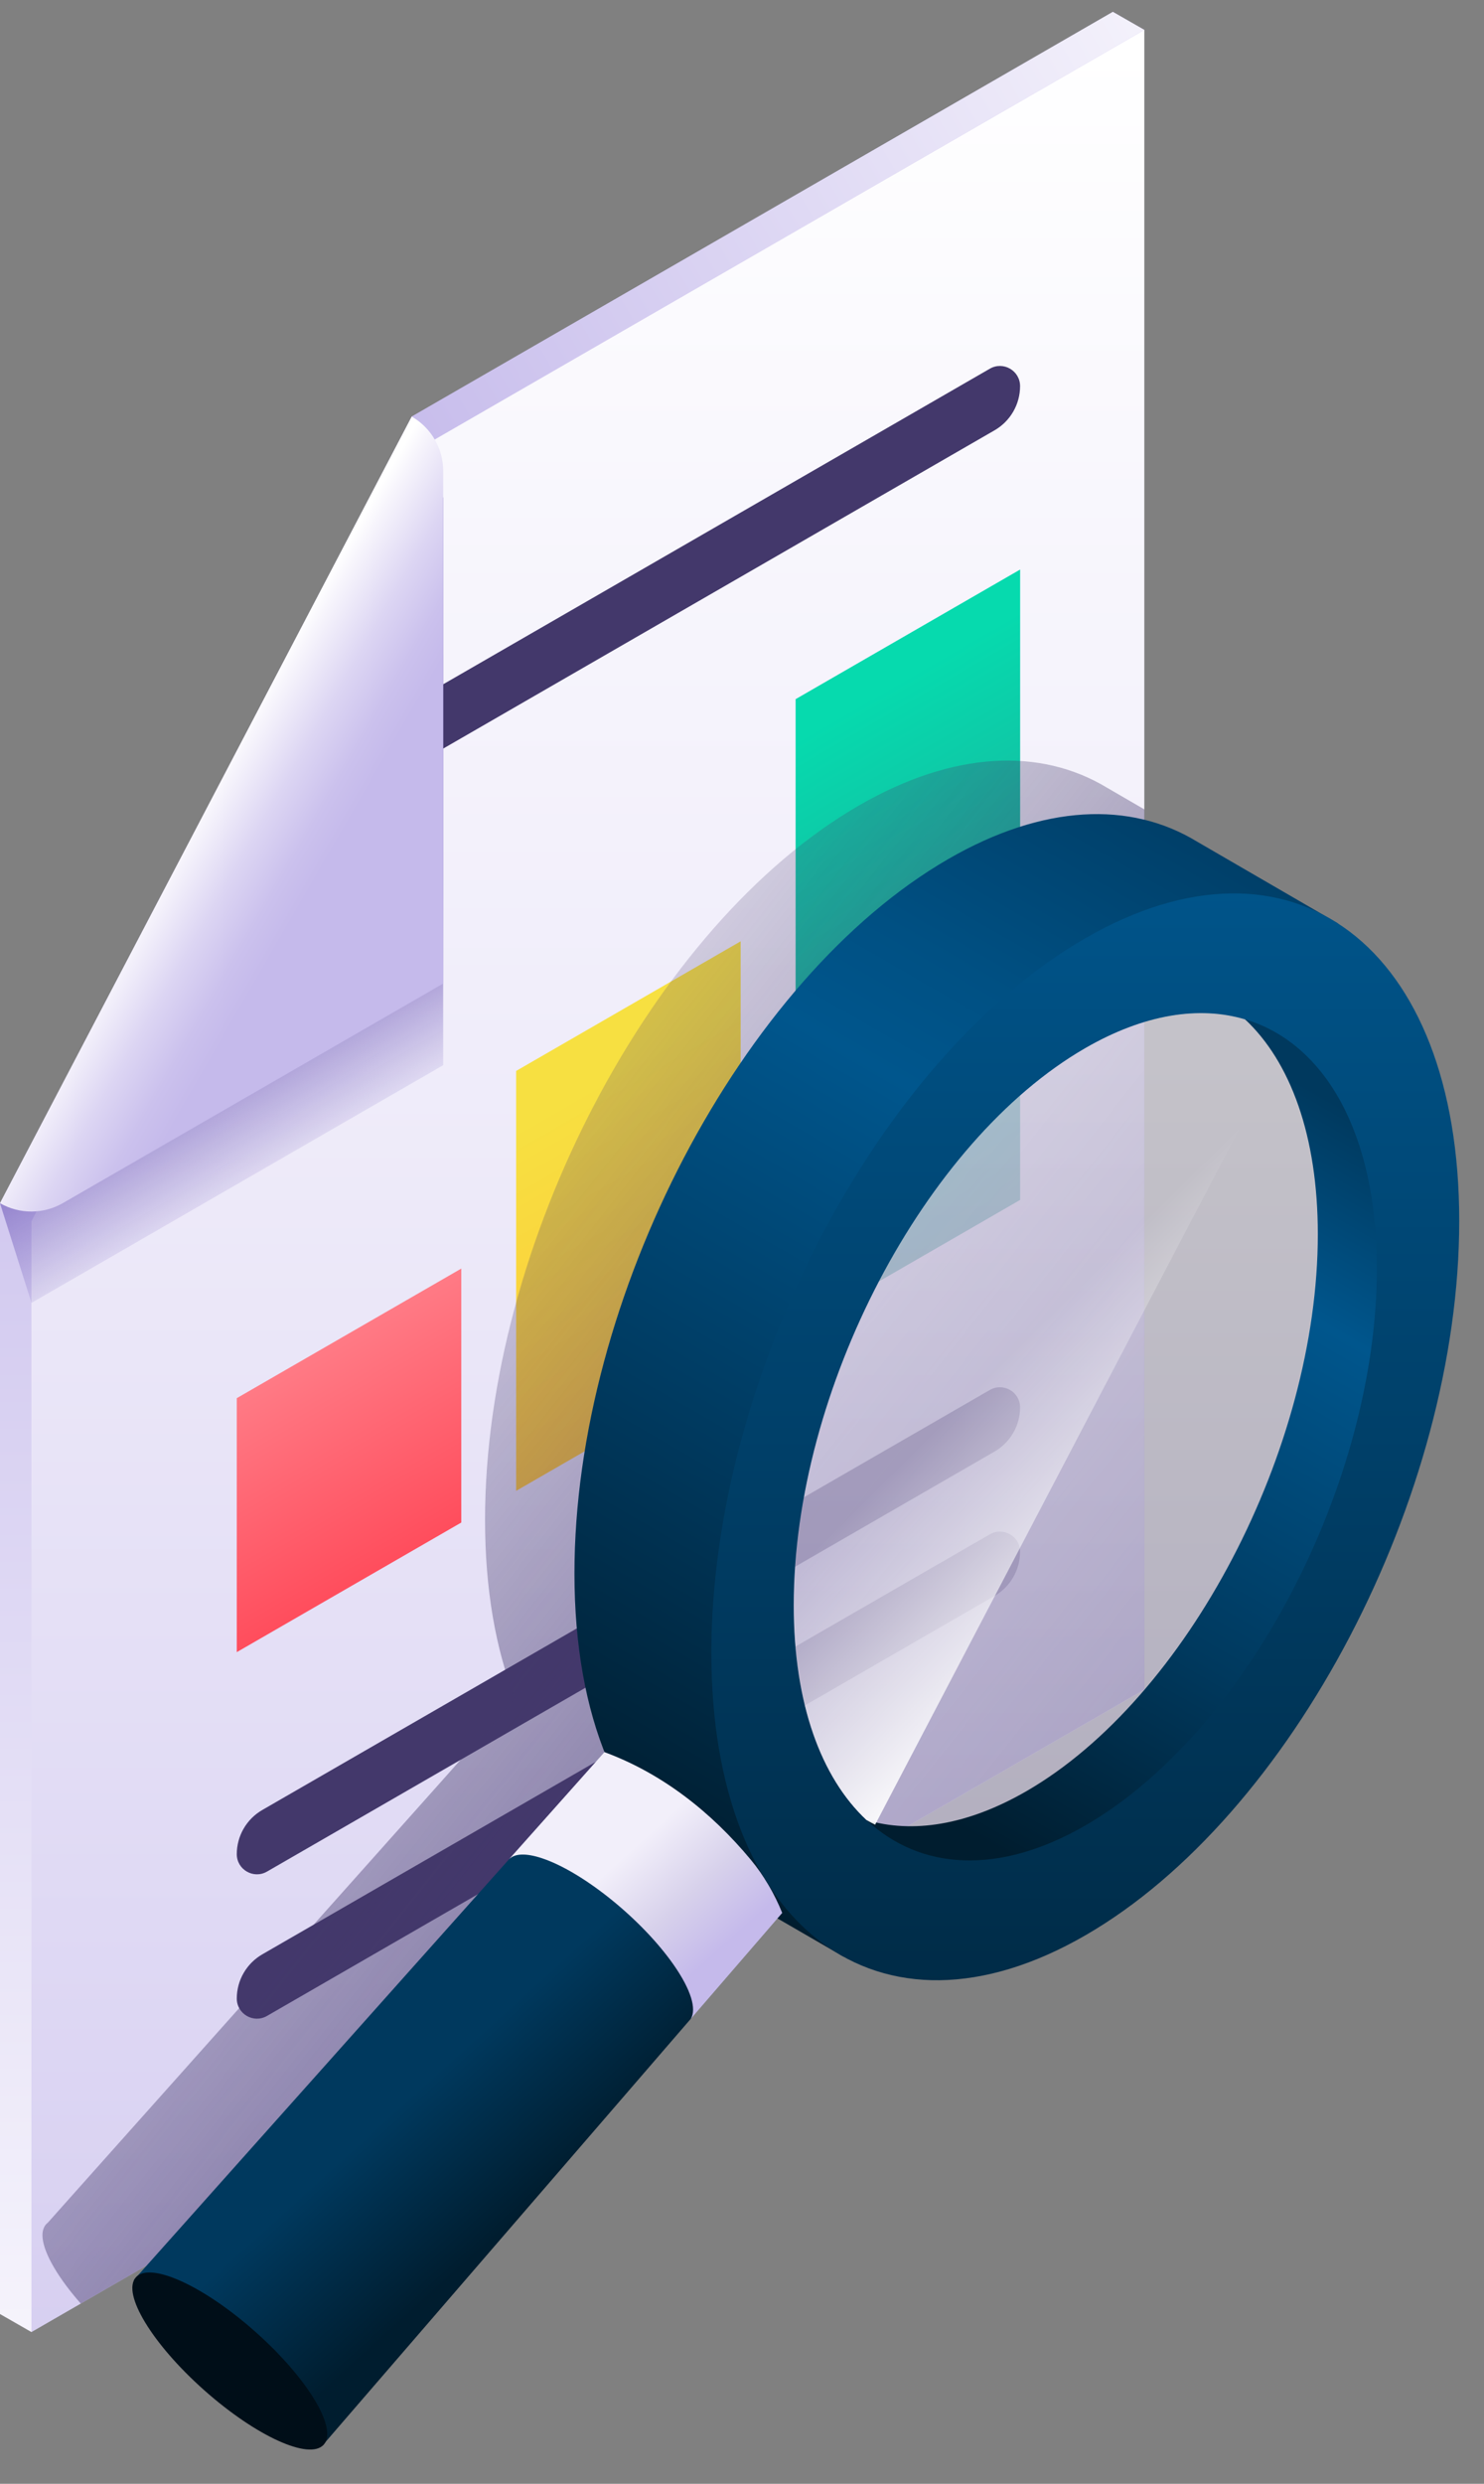
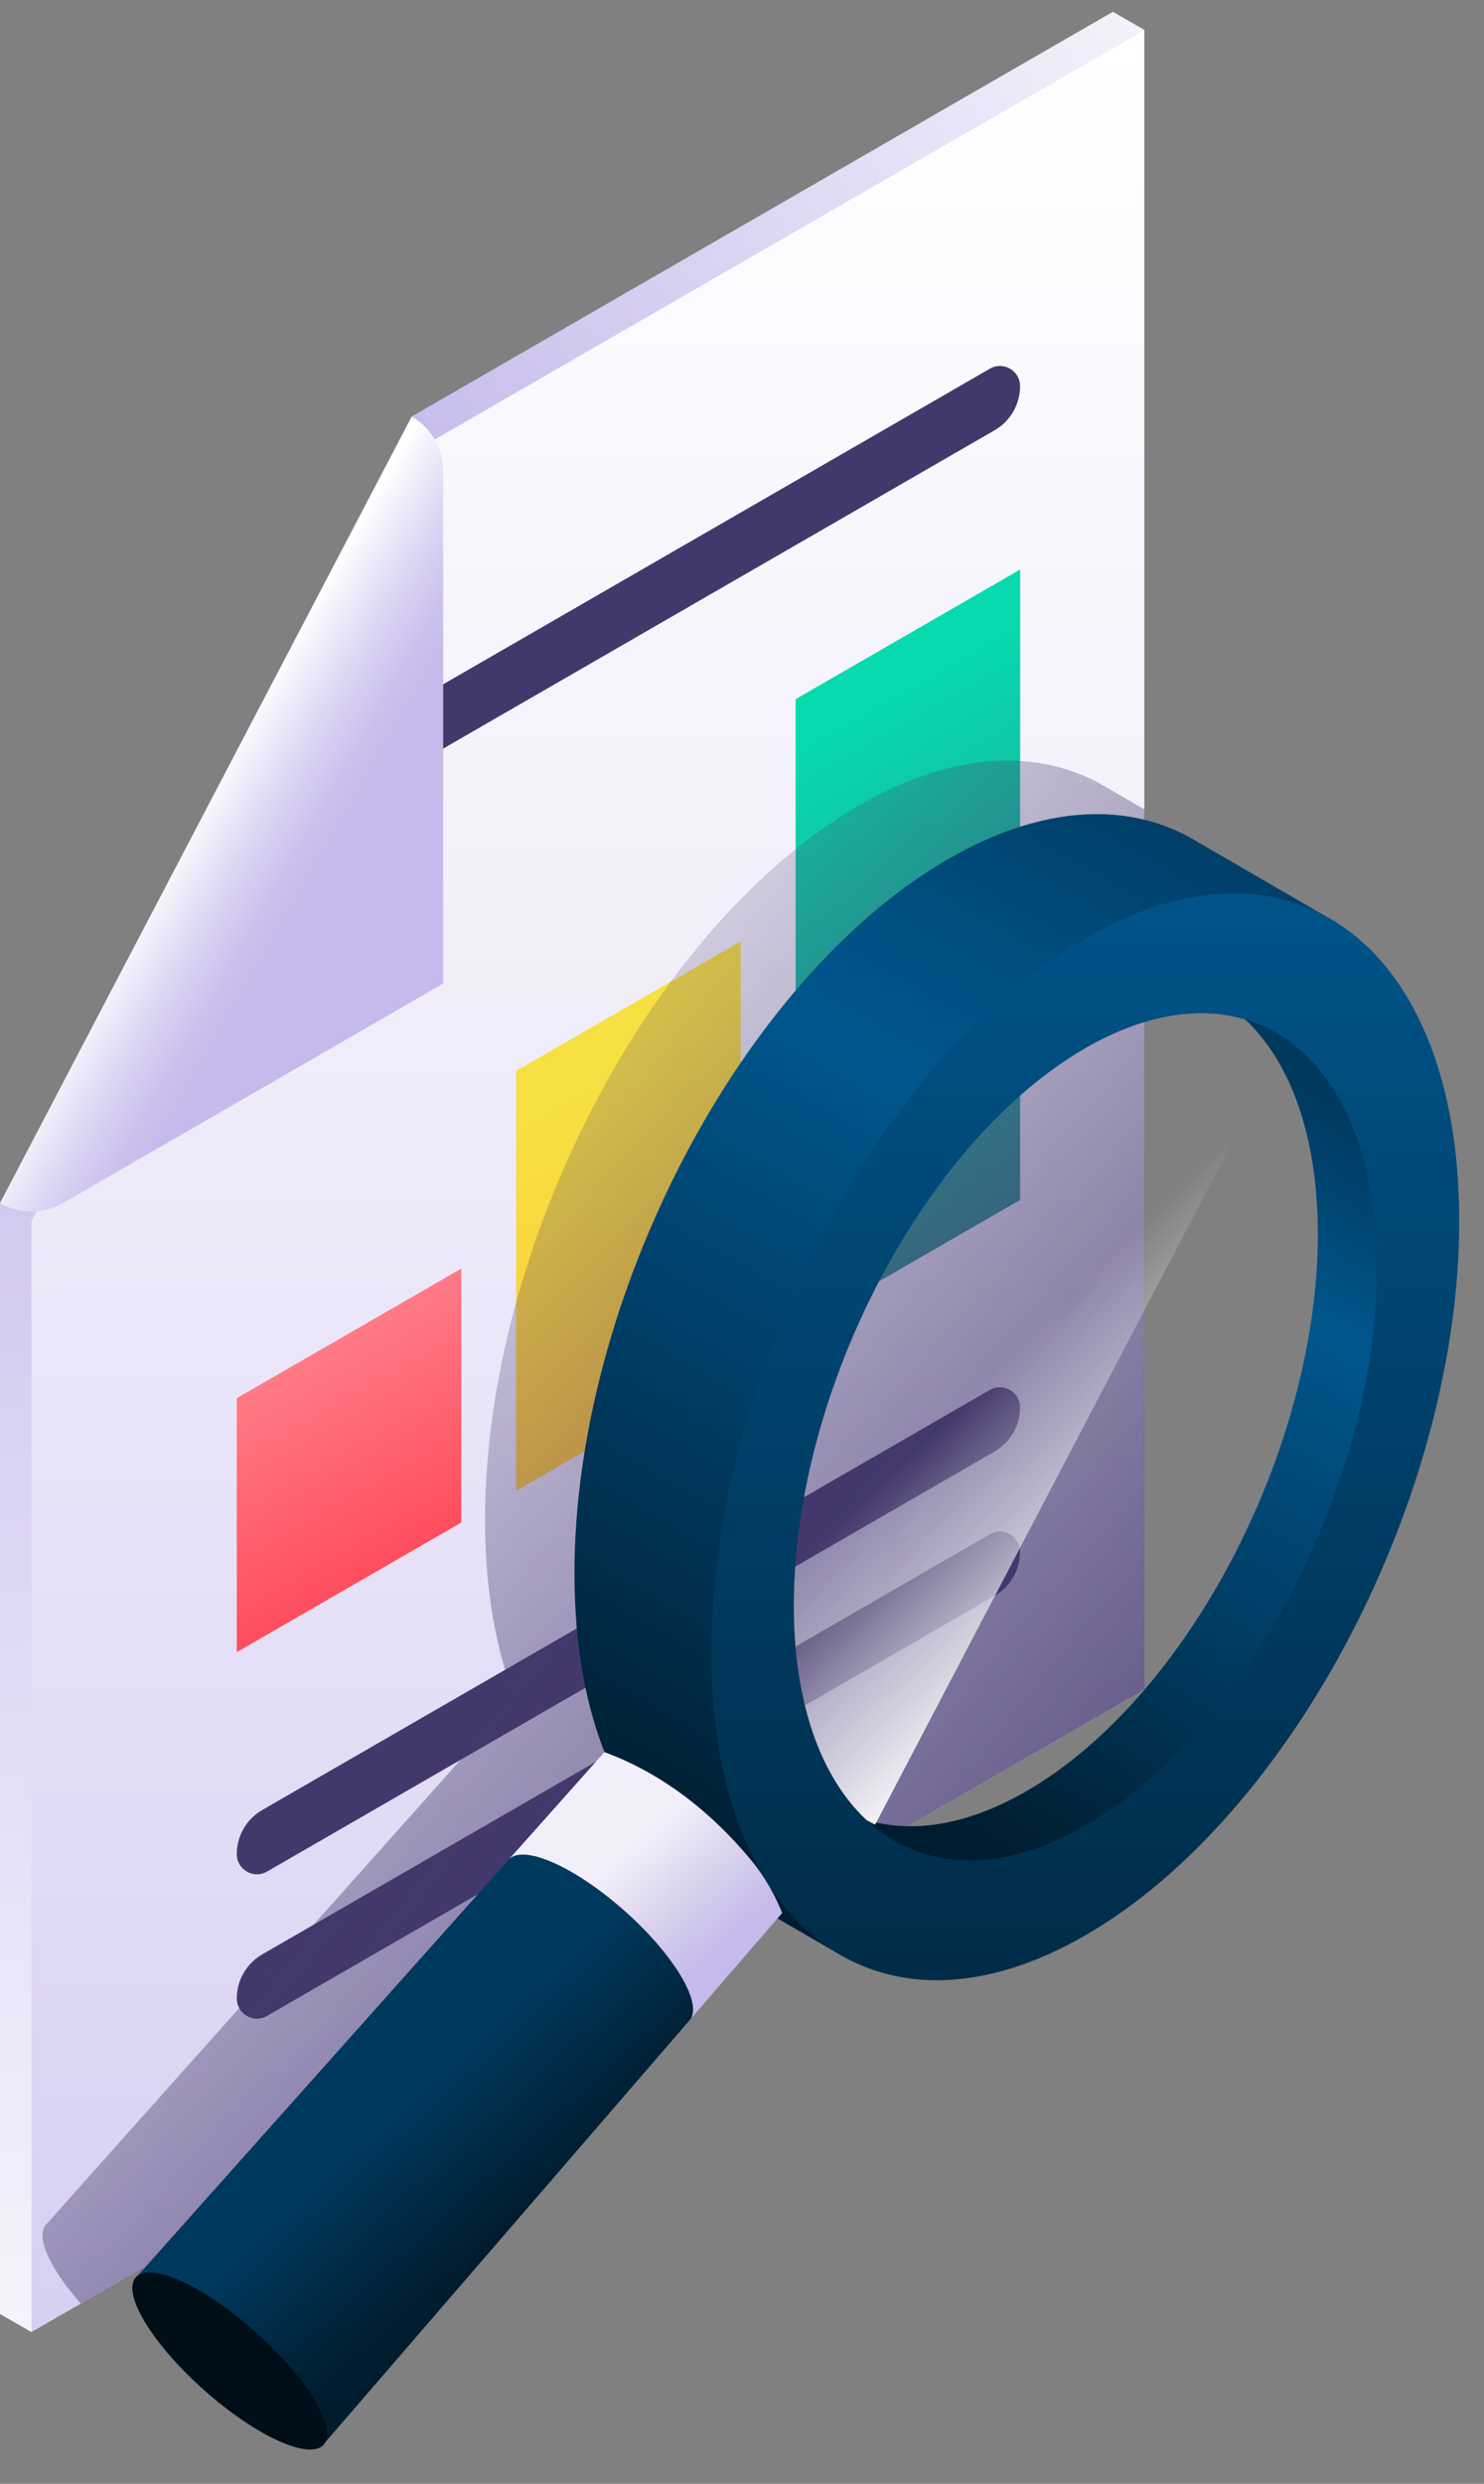
<svg xmlns="http://www.w3.org/2000/svg" width="52" height="87" viewBox="0 0 52 87" fill="none">
  <rect x="0" y="0" width="52" height="87" fill="#808080" stroke="none" />
  <path d="M40.099 1.048L38.996 0.416L14.427 14.592L0 42.144V81.053L1.103 81.685L40.099 1.048Z" fill="url(#paint0_linear_2359_5492)" />
  <path d="M15.101 15.47L14.426 14.592L38.994 0.416L40.098 1.048L15.101 15.47Z" fill="url(#paint1_linear_2359_5492)" />
  <path d="M1.102 81.685V42.777L15.101 15.471L40.097 1.049V59.182L1.102 81.685Z" fill="url(#paint2_linear_2359_5492)" />
  <path d="M9.191 63.398L34.685 48.685C35.156 48.414 35.744 48.753 35.744 49.296C35.744 49.935 35.403 50.524 34.85 50.843L9.355 65.556C8.885 65.827 8.297 65.488 8.297 64.945C8.297 64.307 8.638 63.717 9.191 63.398Z" fill="#43386B" />
  <path d="M9.191 27.626L34.685 12.914C35.156 12.642 35.744 12.982 35.744 13.525C35.744 14.163 35.403 14.753 34.85 15.072L9.355 29.784C8.885 30.056 8.297 29.716 8.297 29.173C8.297 28.535 8.638 27.945 9.191 27.626Z" fill="#43386B" />
  <path d="M9.191 68.454L34.685 53.742C35.156 53.471 35.744 53.81 35.744 54.353C35.744 54.991 35.403 55.581 34.85 55.9L9.355 70.612C8.885 70.884 8.297 70.544 8.297 70.002C8.297 69.363 8.638 68.774 9.191 68.454Z" fill="#43386B" />
  <path d="M16.164 44.434L8.297 48.973V57.869L16.164 53.329V44.434Z" fill="url(#paint3_linear_2359_5492)" />
  <path d="M25.953 32.971L18.086 37.511V52.22L25.953 47.68V32.971Z" fill="url(#paint4_linear_2359_5492)" />
  <path d="M35.746 19.949L27.879 24.489V46.568L35.746 42.029V19.949Z" fill="url(#paint5_linear_2359_5492)" />
-   <path d="M0 42.146L1.103 45.635L15.53 37.31V17.412L0 42.146Z" fill="url(#paint6_linear_2359_5492)" />
  <path d="M14.427 14.592L0 42.144C0.683 42.535 1.523 42.534 2.204 42.141L15.53 34.45V16.494C15.53 15.709 15.109 14.983 14.427 14.592Z" fill="url(#paint7_linear_2359_5492)" />
  <path d="M40.102 28.352L38.789 27.59C36.476 26.192 33.434 26.288 30.1 28.212C22.863 32.388 16.996 43.591 16.996 53.236C16.996 55.674 17.372 57.779 18.05 59.496C18.05 59.496 18.049 59.496 18.049 59.495L14.705 63.25L1.673 77.856C1.628 77.89 1.591 77.932 1.563 77.98L1.558 77.985L1.559 77.987C1.365 78.325 1.565 78.998 2.198 79.893C2.384 80.157 2.598 80.423 2.83 80.687L18.799 71.472L21.072 68.84L21.082 68.824C21.081 68.826 21.08 68.829 21.079 68.832L24.11 65.321C24.985 65.828 25.816 66.308 26.207 66.534C26.282 66.58 26.358 66.624 26.435 66.666C26.436 66.667 26.44 66.669 26.44 66.669V66.669C26.559 66.735 26.681 66.794 26.804 66.852L40.102 59.179V28.352Z" fill="url(#paint8_linear_2359_5492)" />
  <path d="M30.364 63.751C28.777 62.267 27.813 59.673 27.813 56.223C27.813 48.703 32.388 39.967 38.03 36.711C40.097 35.519 42.019 35.227 43.627 35.705L44.435 36.297C44.435 36.297 44.169 36.21 44.763 36.757L46.875 32.339L41.921 29.465C39.609 28.067 36.566 28.163 33.232 30.087C25.995 34.263 20.129 45.466 20.129 55.111C20.129 60.2 21.763 63.837 24.37 65.525V65.525L24.372 65.526C24.553 65.643 29.572 68.544 29.572 68.544L31.611 64.278C30.832 64.045 30.365 63.751 30.364 63.751Z" fill="url(#paint9_linear_2359_5492)" />
  <path d="M18.792 64.353L17.838 65.123L4.691 79.859L11.312 85.644L24.205 70.713L25.837 68.174L18.792 64.353Z" fill="url(#paint10_linear_2359_5492)" />
-   <path d="M11.344 85.628C11.844 85.067 10.775 83.3 8.957 81.683C7.139 80.065 5.26 79.208 4.76 79.769C4.261 80.33 5.329 82.097 7.148 83.715C8.966 85.332 10.845 86.189 11.344 85.628Z" fill="#000E18" />
+   <path d="M11.344 85.628C11.844 85.067 10.775 83.3 8.957 81.683C7.139 80.065 5.26 79.208 4.76 79.769C4.261 80.33 5.329 82.097 7.148 83.715C8.966 85.332 10.845 86.189 11.344 85.628" fill="#000E18" />
  <path d="M19.005 65.093C20.456 65.581 22.522 67.259 23.619 68.841C24.223 69.712 24.407 70.371 24.21 70.707L27.409 67.003C27.135 66.33 26.769 65.695 26.304 65.136C24.929 63.482 23.213 62.12 21.18 61.371L17.836 65.125C18.029 64.923 18.423 64.897 19.005 65.093Z" fill="url(#paint11_linear_2359_5492)" />
  <path d="M38.029 32.865C30.792 37.041 24.926 48.244 24.926 57.889C24.926 67.533 30.792 71.966 38.029 67.79C45.266 63.614 51.132 52.41 51.132 42.766C51.132 33.121 45.266 28.689 38.029 32.865ZM44.986 53.746C42.089 59.898 38.598 63.156 35.649 64.19C32.701 65.224 30.363 63.751 30.363 63.751C28.776 62.267 27.812 59.673 27.812 56.223C27.812 48.703 32.386 39.967 38.029 36.711C40.095 35.519 42.018 35.227 43.626 35.705L44.434 36.297C44.434 36.297 44.081 36.182 45.089 37.047C46.097 37.911 46.874 39.683 46.874 39.683C46.874 39.683 47.883 47.593 44.986 53.746Z" fill="url(#paint12_linear_2359_5492)" />
-   <path opacity="0.6" d="M35.65 64.19C38.598 63.156 42.09 59.898 44.986 53.746C47.883 47.593 46.874 39.683 46.874 39.683C46.874 39.683 46.097 37.911 45.09 37.046C44.081 36.181 44.434 36.297 44.434 36.297L43.626 35.705C42.019 35.227 40.096 35.519 38.029 36.711C32.387 39.967 27.812 48.703 27.812 56.223C27.812 59.673 28.776 62.267 30.364 63.751C30.364 63.751 32.701 65.223 35.65 64.19Z" fill="url(#paint13_linear_2359_5492)" />
  <path d="M43.626 35.703C45.213 37.187 46.177 39.781 46.177 43.231C46.177 50.751 41.603 59.487 35.96 62.743C33.894 63.935 31.971 64.227 30.363 63.749C32.236 65.498 34.976 65.703 38.029 63.941C43.672 60.685 48.246 51.949 48.246 44.429C48.246 39.663 46.408 36.53 43.626 35.703Z" fill="url(#paint14_linear_2359_5492)" />
  <path d="M44.434 36.297L43.626 35.705C42.019 35.227 40.096 35.519 38.029 36.711C32.387 39.967 27.812 48.703 27.812 56.223C27.812 59.673 28.776 62.267 30.364 63.751C30.364 63.751 30.47 63.818 30.665 63.913L44.845 36.831C44.148 36.205 44.434 36.297 44.434 36.297Z" fill="url(#paint15_linear_2359_5492)" />
  <defs>
    <linearGradient id="paint0_linear_2359_5492" x1="20.05" y1="28.076" x2="20.05" y2="94.816" gradientUnits="userSpaceOnUse">
      <stop stop-color="#C5BAEB" />
      <stop offset="0.966" stop-color="white" />
    </linearGradient>
    <linearGradient id="paint1_linear_2359_5492" x1="13.104" y1="15.99" x2="47.471" y2="-3.861" gradientUnits="userSpaceOnUse">
      <stop stop-color="#C5BAEB" />
      <stop offset="0.966" stop-color="white" />
    </linearGradient>
    <linearGradient id="paint2_linear_2359_5492" x1="20.599" y1="114.13" x2="20.599" y2="-2.456" gradientUnits="userSpaceOnUse">
      <stop stop-color="#C5BAEB" />
      <stop offset="0.062" stop-color="#C9BFEC" />
      <stop offset="0.664" stop-color="#F0EDFA" />
      <stop offset="0.966" stop-color="white" />
    </linearGradient>
    <linearGradient id="paint3_linear_2359_5492" x1="12.23" y1="56.825" x2="7.863" y2="49.257" gradientUnits="userSpaceOnUse">
      <stop stop-color="#FF4757" />
      <stop offset="1" stop-color="#FF7A85" />
    </linearGradient>
    <linearGradient id="paint4_linear_2359_5492" x1="22.019" y1="51.006" x2="16.072" y2="40.7" gradientUnits="userSpaceOnUse">
      <stop stop-color="#FFC538" />
      <stop offset="1" stop-color="#F7E041" />
    </linearGradient>
    <linearGradient id="paint5_linear_2359_5492" x1="31.812" y1="46.626" x2="21.87" y2="29.397" gradientUnits="userSpaceOnUse">
      <stop stop-color="#2F878A" />
      <stop offset="1" stop-color="#06DAAE" />
    </linearGradient>
    <linearGradient id="paint6_linear_2359_5492" x1="9.663" y1="33.855" x2="13.125" y2="39.854" gradientUnits="userSpaceOnUse">
      <stop stop-color="#7662BD" />
      <stop offset="1" stop-color="#7662BD" stop-opacity="0" />
    </linearGradient>
    <linearGradient id="paint7_linear_2359_5492" x1="11.16" y1="30.645" x2="6.878" y2="28.172" gradientUnits="userSpaceOnUse">
      <stop stop-color="#C5BAEB" />
      <stop offset="0.213" stop-color="#CBC1ED" />
      <stop offset="0.527" stop-color="#DCD5F3" />
      <stop offset="0.9" stop-color="#F7F5FC" />
      <stop offset="1" stop-color="white" />
    </linearGradient>
    <linearGradient id="paint8_linear_2359_5492" x1="44.614" y1="72.862" x2="4.92" y2="41.379" gradientUnits="userSpaceOnUse">
      <stop stop-color="#43386B" />
      <stop offset="1" stop-color="#43386B" stop-opacity="0" />
    </linearGradient>
    <linearGradient id="paint9_linear_2359_5492" x1="21.393" y1="63.824" x2="42.653" y2="26.983" gradientUnits="userSpaceOnUse">
      <stop stop-color="#001D2F" />
      <stop offset="0.31" stop-color="#00395E" />
      <stop offset="0.648" stop-color="#00568D" />
      <stop offset="0.754" stop-color="#005083" />
      <stop offset="0.933" stop-color="#00406A" />
      <stop offset="1" stop-color="#00395E" />
    </linearGradient>
    <linearGradient id="paint10_linear_2359_5492" x1="18.357" y1="77.457" x2="14.556" y2="73.252" gradientUnits="userSpaceOnUse">
      <stop stop-color="#001D2F" />
      <stop offset="1" stop-color="#00395E" />
    </linearGradient>
    <linearGradient id="paint11_linear_2359_5492" x1="25.052" y1="68.443" x2="21.913" y2="64.97" gradientUnits="userSpaceOnUse">
      <stop stop-color="#C5BAEB" />
      <stop offset="0.454" stop-color="#D7D1EB" />
      <stop offset="1" stop-color="#F2EFFA" />
    </linearGradient>
    <linearGradient id="paint12_linear_2359_5492" x1="38.029" y1="82.802" x2="38.029" y2="29.187" gradientUnits="userSpaceOnUse">
      <stop stop-color="#001D2F" />
      <stop offset="0.486" stop-color="#00395E" />
      <stop offset="1" stop-color="#00568D" />
    </linearGradient>
    <linearGradient id="paint13_linear_2359_5492" x1="37.428" y1="63.093" x2="37.428" y2="36.508" gradientUnits="userSpaceOnUse">
      <stop stop-color="#D7D1EB" />
      <stop offset="1" stop-color="#F2EFFA" />
    </linearGradient>
    <linearGradient id="paint14_linear_2359_5492" x1="33.846" y1="64.107" x2="48.106" y2="39.395" gradientUnits="userSpaceOnUse">
      <stop stop-color="#001D2F" />
      <stop offset="0.326" stop-color="#00395E" />
      <stop offset="0.757" stop-color="#00568D" />
      <stop offset="1" stop-color="#00395E" />
    </linearGradient>
    <linearGradient id="paint15_linear_2359_5492" x1="41.538" y1="54.163" x2="35.108" y2="47.73" gradientUnits="userSpaceOnUse">
      <stop stop-color="white" />
      <stop offset="1" stop-color="white" stop-opacity="0" />
    </linearGradient>
  </defs>
</svg>